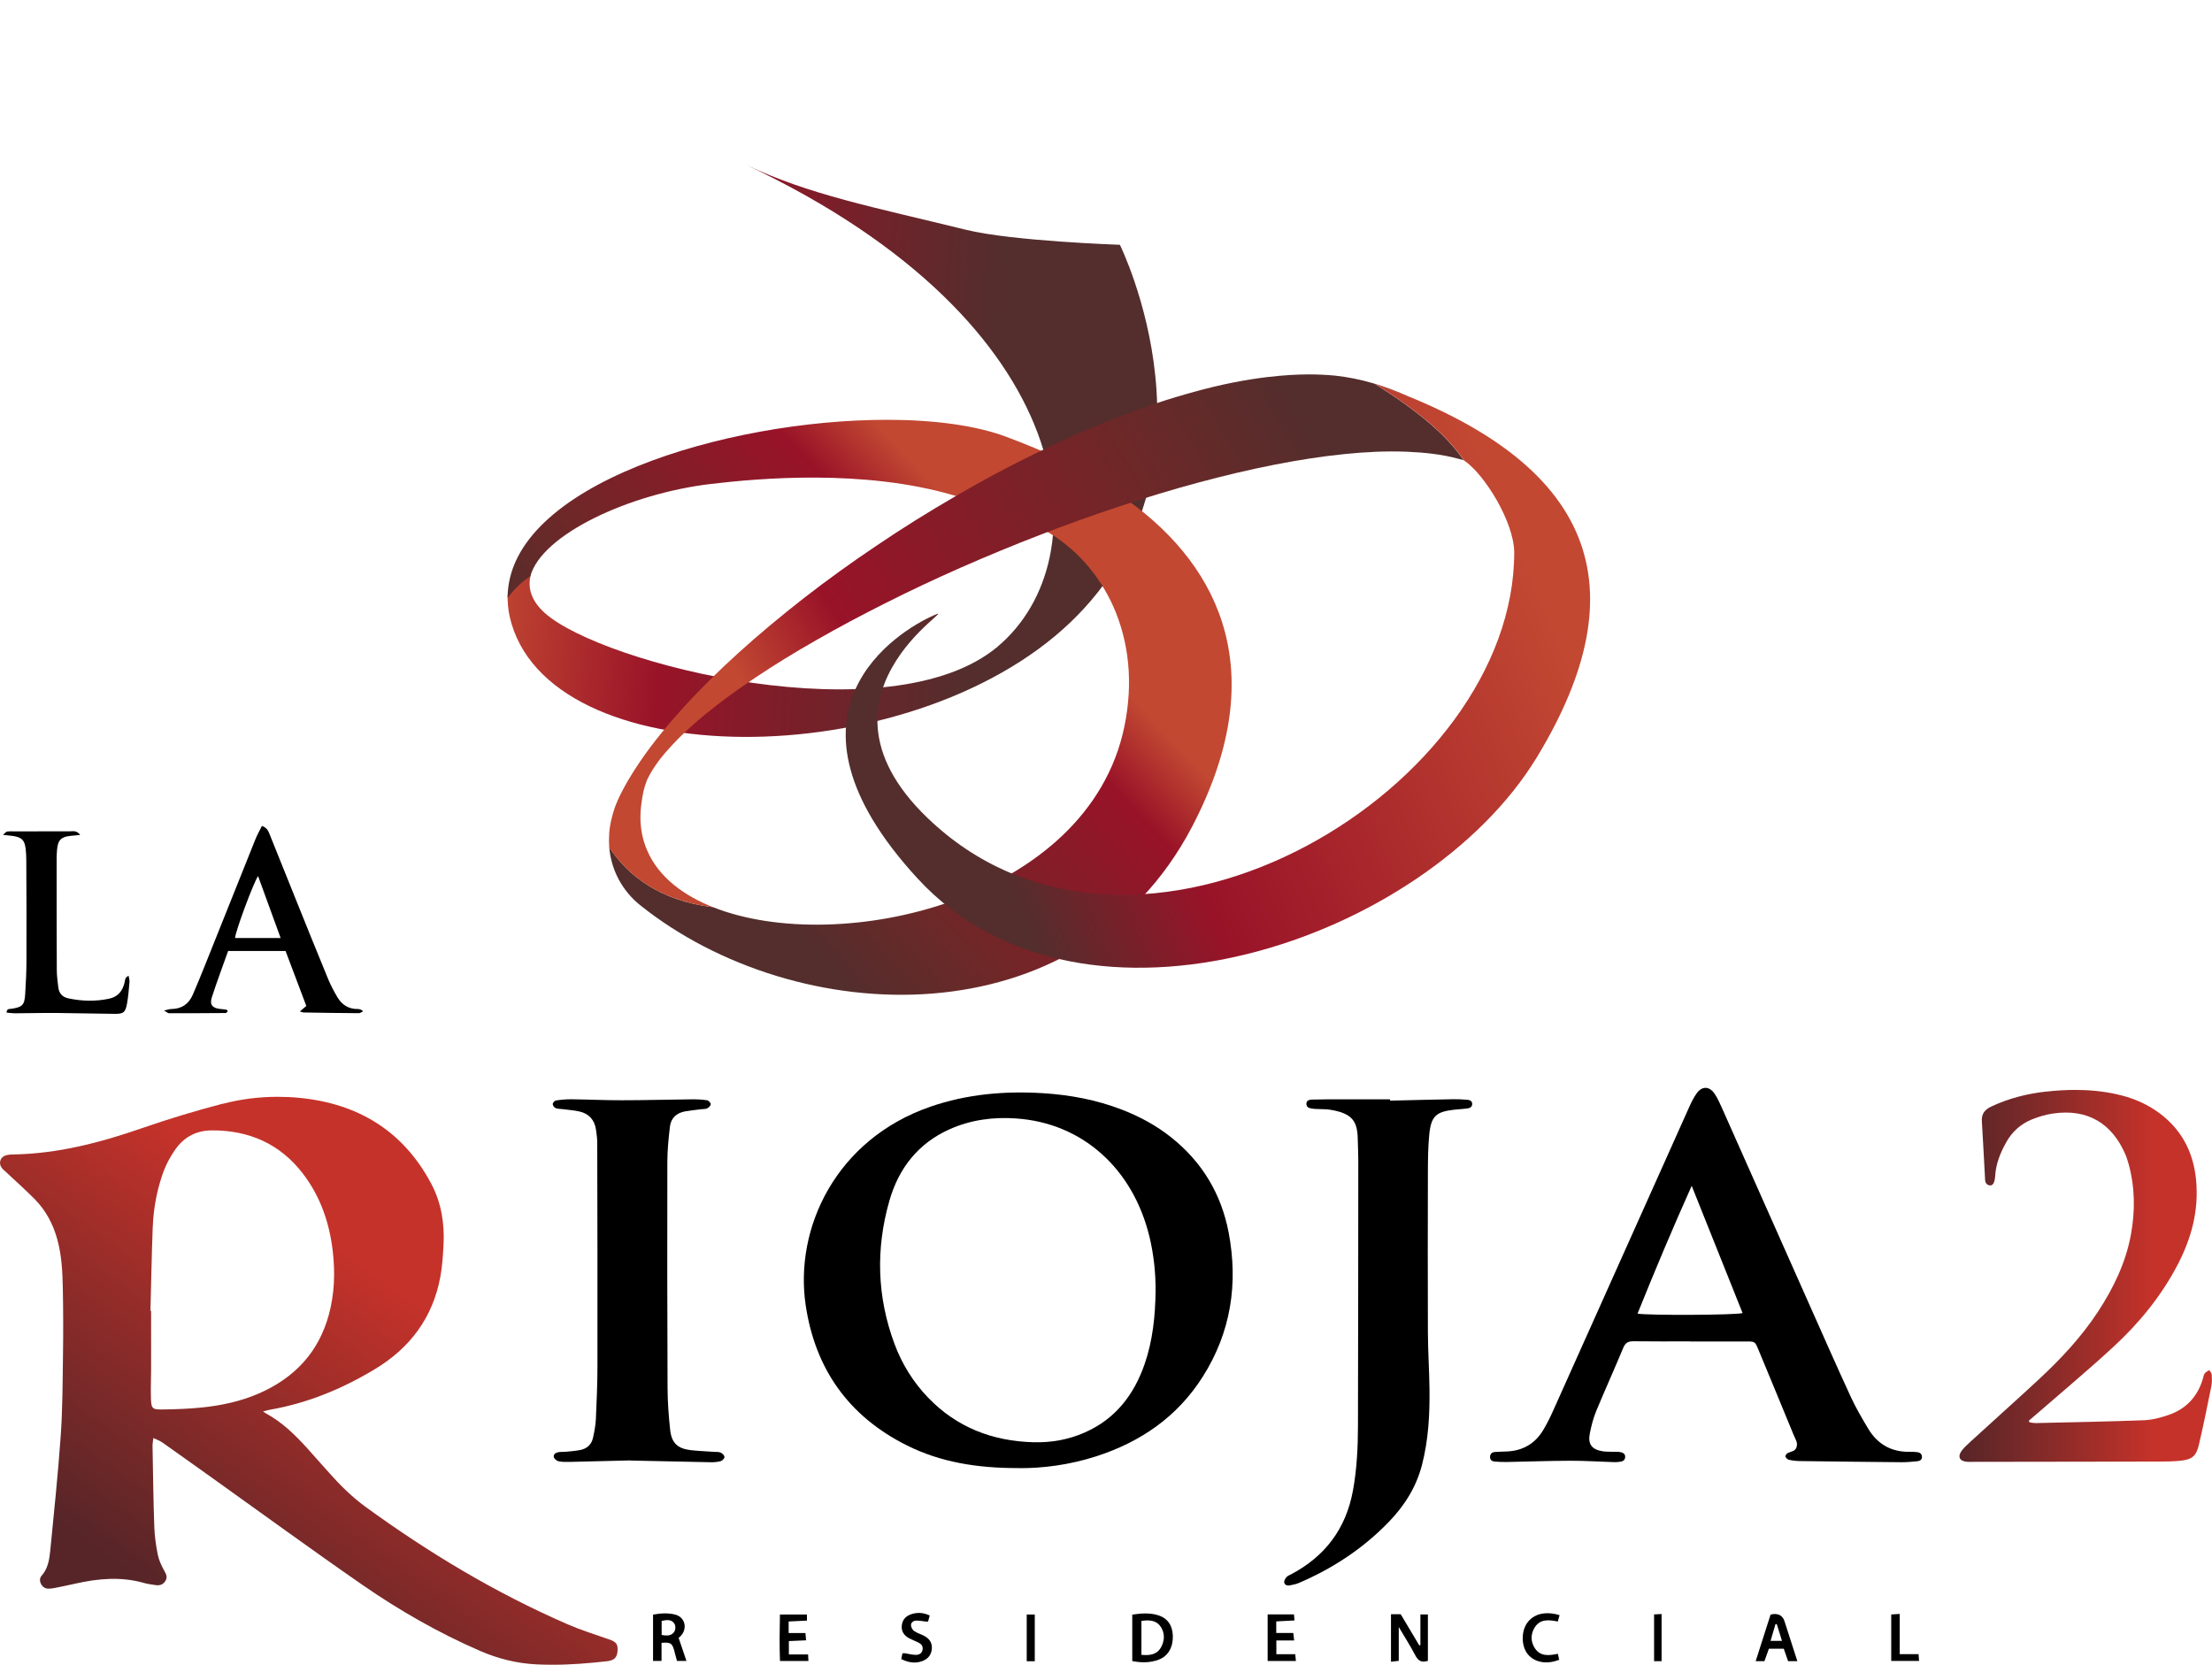
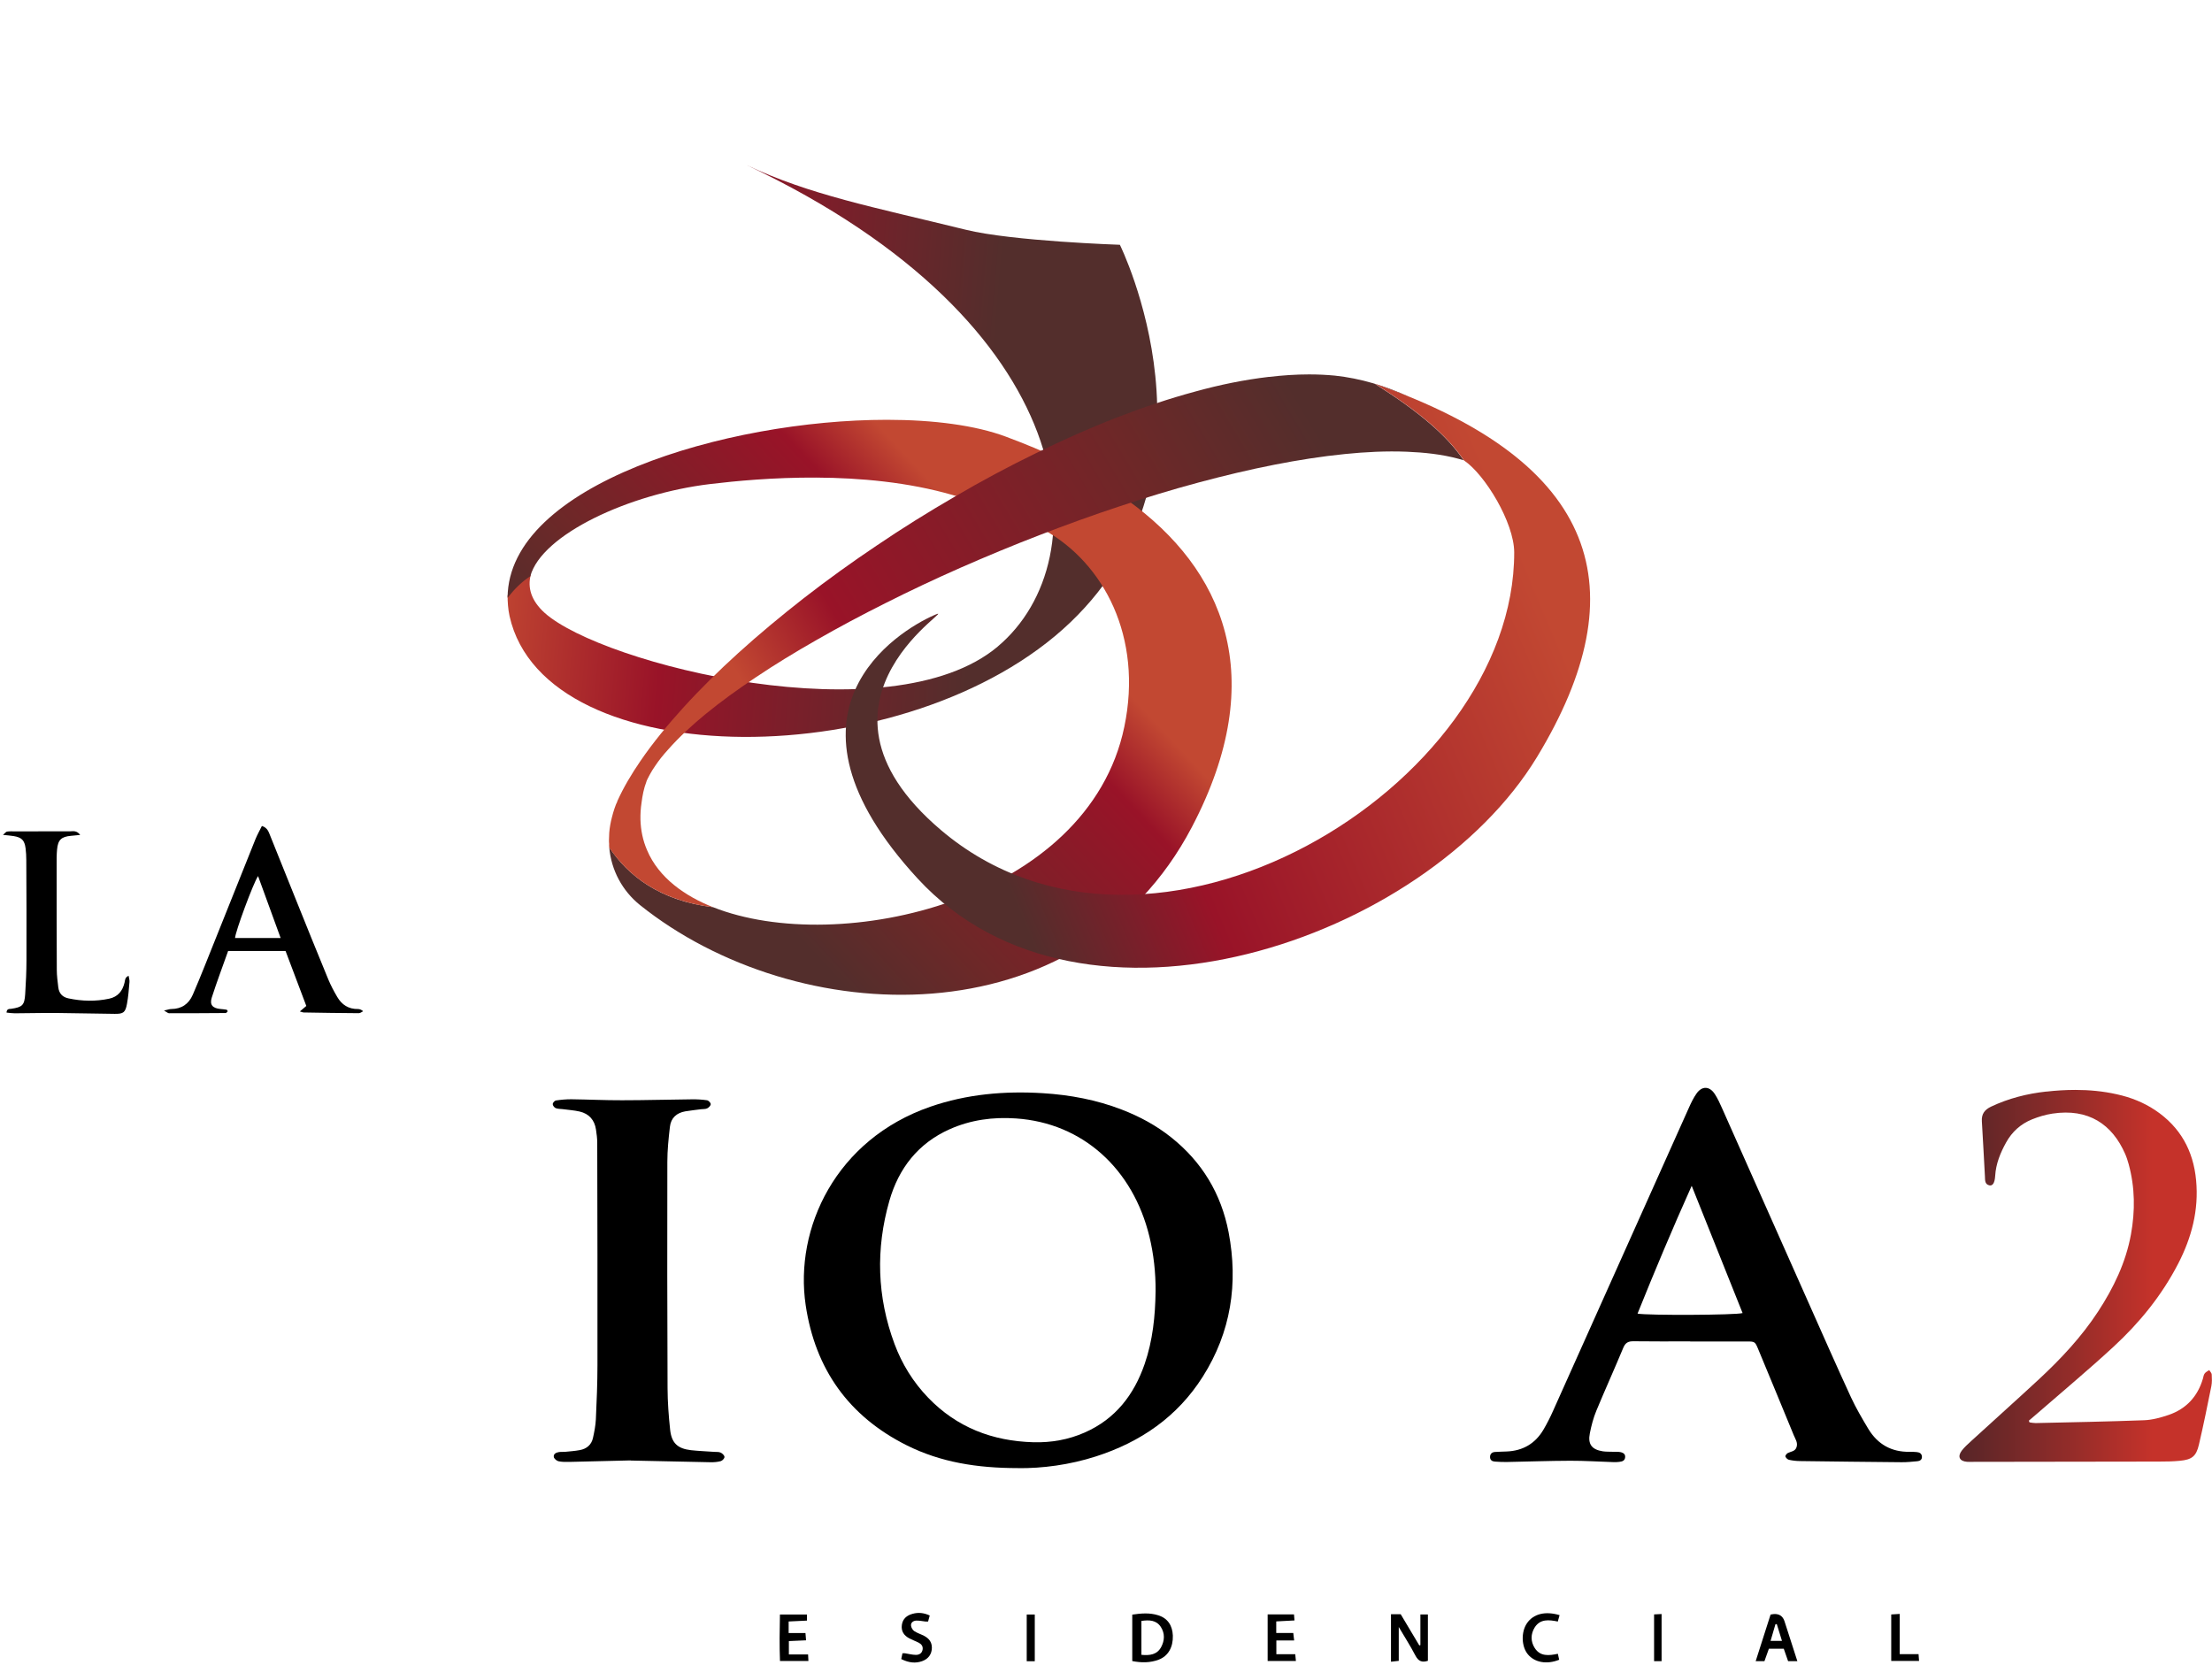
<svg xmlns="http://www.w3.org/2000/svg" xmlns:xlink="http://www.w3.org/1999/xlink" id="Capa_2" viewBox="0 0 403.89 303.99">
  <defs>
    <style> .cls-1 { fill: url(#Degradado_sin_nombre_6); } .cls-2 { fill: url(#Degradado_sin_nombre_5); } .cls-3 { clip-path: url(#clippath-6); } .cls-4 { clip-path: url(#clippath-7); } .cls-5 { clip-path: url(#clippath-4); } .cls-6 { fill: none; } .cls-7 { fill: url(#Degradado_sin_nombre_4); } .cls-8 { clip-path: url(#clippath-1); } .cls-9 { fill: url(#Degradado_sin_nombre_2); } .cls-10 { clip-path: url(#clippath-5); } .cls-11 { clip-path: url(#clippath-3); } .cls-12 { fill: url(#Degradado_sin_nombre_3); } .cls-13 { clip-path: url(#clippath-2); } .cls-14 { fill: url(#Degradado_sin_nombre_5-2); } .cls-15 { clip-path: url(#clippath); } </style>
    <clipPath id="clippath">
      <path class="cls-6" d="M27.9,223.99c.12-3.17.68-6.28,1.69-9.3.58-1.74,1.4-3.35,2.47-4.85,1.63-2.29,3.88-3.41,6.63-3.42,6.79-.02,12.44,2.45,16.62,7.9,3.2,4.18,4.85,8.99,5.45,14.18.45,3.9.32,7.77-.71,11.56-1.87,6.9-6.3,11.58-12.8,14.41-3.33,1.45-6.84,2.19-10.43,2.56-2.24.23-4.5.31-6.75.35-2.4.05-2.47-.04-2.52-2.49-.04-1.58.04-3.16.04-4.75v-10.78h-.12c.14-5.13.22-10.25.42-15.38M40.66,201.55c-4.9,1.28-9.78,2.75-14.57,4.41-7.74,2.69-15.58,4.75-23.83,4.86-.38,0-.77.04-1.14.14-1.03.27-1.45,1.39-.83,2.26.25.35.61.61.92.91,1.71,1.62,3.47,3.17,5.12,4.84,2.02,2.05,3.35,4.52,4.12,7.32.82,2.95.96,5.96,1.02,8.98.08,4.08.09,8.16.03,12.23-.07,4.88-.07,9.79-.41,14.66-.49,7.03-1.24,14.04-1.92,21.05-.16,1.63-.43,3.25-1.58,4.54-.73.82.03,2.31,1.13,2.35.42.02.86-.04,1.28-.12,1.27-.25,2.54-.52,3.8-.8,4.17-.94,8.33-1.3,12.51-.11.68.2,1.41.28,2.12.39.71.11,1.33-.08,1.75-.73.43-.66.21-1.19-.16-1.85-.53-.94-1.01-1.97-1.22-3.02-.34-1.69-.57-3.41-.63-5.13-.17-4.93-.23-9.87-.32-14.81,0-.35.08-.71.16-1.33.66.33,1.19.52,1.63.82,2.94,2.07,5.86,4.17,8.79,6.25,9.25,6.6,18.43,13.31,27.78,19.78,6.75,4.67,13.86,8.74,21.41,12.02,3.29,1.43,6.71,2.29,10.29,2.47.92.04,1.84.07,2.76.07h.28c3.3,0,6.59-.27,9.88-.64,1.33-.15,1.84-.68,1.93-1.89.08-1.28-.25-1.65-1.61-2.12-2.53-.88-5.1-1.69-7.55-2.75-13.11-5.71-25.3-13.02-36.85-21.43-2.5-1.82-4.67-3.98-6.71-6.28-1.34-1.51-2.67-3.02-4.02-4.51-2.2-2.42-4.54-4.69-7.45-6.27-.12-.07-.23-.15-.55-.35h-.02c.64-.17.96-.28,1.29-.33,6.85-1.19,13.14-3.79,19.07-7.35,6.48-3.88,10.65-9.42,12.04-16.9.35-1.87.47-3.81.58-5.71.22-3.95-.37-7.78-2.23-11.29-5.11-9.66-13.38-14.66-24.07-15.7-1.32-.13-2.65-.19-3.98-.19-3.37,0-6.74.42-10.02,1.28" />
    </clipPath>
    <linearGradient id="Degradado_sin_nombre_4" data-name="Degradado sin nombre 4" x1="-106.76" y1="561.6" x2="-106.15" y2="561.6" gradientTransform="translate(20062.35 -105240.52) scale(187.84)" gradientUnits="userSpaceOnUse">
      <stop offset="0" stop-color="#572528" />
      <stop offset=".34" stop-color="#922c29" />
      <stop offset=".62" stop-color="#c5322a" />
      <stop offset="1" stop-color="#c5322a" />
    </linearGradient>
    <clipPath id="clippath-1">
      <rect class="cls-6" width="403.89" height="303.99" />
    </clipPath>
    <clipPath id="clippath-2">
      <path class="cls-6" d="M373.64,199.33c-3.49.38-6.88,1.24-10.08,2.75-1.18.56-1.78,1.35-1.69,2.69.22,3.35.36,6.7.56,10.05.04.63-.07,1.44.81,1.64.61.13.98-.44,1.06-1.73.13-2.21.94-4.19,1.99-6.09,1.08-1.96,2.68-3.4,4.74-4.23,1.19-.48,2.45-.86,3.71-1.05,6.61-1.01,10.94,1.98,13.29,7.35.27.61.47,1.26.65,1.9,1.16,4.24,1.19,8.53.41,12.82-.94,5.13-3.16,9.72-5.99,14.06-3.04,4.65-6.81,8.67-10.86,12.43-4.08,3.78-8.23,7.49-12.33,11.24-.6.55-1.22,1.1-1.71,1.74-.82,1.09-.4,1.94.94,2.04.24.02.48.01.72.01,11.46-.01,22.93-.03,34.39-.05,1.25,0,2.5-.02,3.74-.14,2.22-.21,3.01-.8,3.51-2.94.83-3.54,1.55-7.11,2.27-10.68.14-.7.11-1.43.07-2.15-.02-.28-.29-.53-.46-.8-.28.2-.64.36-.83.63-.19.25-.23.62-.32.94-.96,3.26-3.05,5.52-6.25,6.62-1.44.49-2.97.91-4.47.97-6.61.25-13.23.37-19.84.52-.37,0-.73-.08-1.1-.13h0c-.04-.1-.08-.21-.12-.31.47-.4.93-.79,1.39-1.19,4.7-4.09,9.49-8.08,14.07-12.31,4.75-4.38,8.8-9.36,11.79-15.14,2.47-4.78,3.8-9.81,3.29-15.24-.5-5.43-2.9-9.76-7.47-12.82-2.14-1.43-4.5-2.35-7-2.9-2.52-.57-5.05-.8-7.6-.8-1.76,0-3.52.11-5.27.31" />
    </clipPath>
    <linearGradient id="Degradado_sin_nombre_2" data-name="Degradado sin nombre 2" x1="-109.97" y1="559" x2="-109.37" y2="559" gradientTransform="translate(8041.6 -38824.13) scale(69.87)" gradientUnits="userSpaceOnUse">
      <stop offset="0" stop-color="#572528" />
      <stop offset=".47" stop-color="#922c29" />
      <stop offset=".84" stop-color="#c5322a" />
      <stop offset="1" stop-color="#c5322a" />
    </linearGradient>
    <clipPath id="clippath-3">
      <rect class="cls-6" width="403.89" height="303.99" />
    </clipPath>
    <clipPath id="clippath-4">
      <path class="cls-6" d="M182.18,118.07h0c-19.61,16.46-72.26,3.26-82.74-6.16-2.46-2.23-3.15-4.6-2.52-6.96-1.55.97-3.01,2.19-4.24,3.74,0,1.23.08,2.52.36,3.82,6.52,29.28,73.07,29.16,102.4,1.14,29.31-28.03,9.04-68.95,9.04-68.95,0,0-19.64-.65-28.15-2.75-16.97-4.17-28.43-6.34-40.01-11.81,61.49,29.05,64.87,71.94,45.85,87.93" />
    </clipPath>
    <linearGradient id="Degradado_sin_nombre_3" data-name="Degradado sin nombre 3" x1="-107.98" y1="562.76" x2="-107.38" y2="562.76" gradientTransform="translate(-85063.78 -16245.85) rotate(-90) scale(151.44)" gradientUnits="userSpaceOnUse">
      <stop offset="0" stop-color="#532e2c" />
      <stop offset="0" stop-color="#532e2c" />
      <stop offset=".62" stop-color="#991328" />
      <stop offset=".98" stop-color="#c24832" />
      <stop offset="1" stop-color="#c24832" />
    </linearGradient>
    <clipPath id="clippath-5">
      <path class="cls-6" d="M92.69,109.13h.02c1.22-1.56,2.56-2.91,4.12-3.9,2.06-7.61,18-15.06,32.85-16.84,9.04-1.08,27.97-2.73,44.31,2.02,9.3,2.73,9.61,2.41,16.78,6.44,10.73,5.99,17.94,19.48,14.52,35.87-6.59,31.77-52.11,42.08-75.1,32.94-9.75-1.17-15.55-5.79-18.95-10.92.37,4.21,2.41,7.94,5.6,10.52,28.54,22.87,80.17,25,100.76-14.18,14.54-27.67,5.57-47.27-11.6-59.65-8.82-6.36-15.51-9.11-22.33-11.69-5.55-2.07-13.2-3.08-21.72-3.08-29.37,0-69.13,11.86-69.27,32.46" />
    </clipPath>
    <linearGradient id="Degradado_sin_nombre_5" data-name="Degradado sin nombre 5" x1="-107.14" y1="561.18" x2="-106.54" y2="561.18" gradientTransform="translate(13788.46 -71440.92) scale(127.54)" gradientUnits="userSpaceOnUse">
      <stop offset="0" stop-color="#532e2c" />
      <stop offset="0" stop-color="#532e2c" />
      <stop offset=".27" stop-color="#6d2828" />
      <stop offset=".8" stop-color="#991328" />
      <stop offset=".98" stop-color="#c24832" />
      <stop offset="1" stop-color="#c24832" />
    </linearGradient>
    <clipPath id="clippath-6">
      <path class="cls-6" d="M231.69,68.83v-.02s0,.01,0,.01c-4.52.53-8.99,1.45-13.41,2.67-4.86,1.31-9.63,2.92-14.33,4.74-5.02,1.94-9.94,4.15-14.78,6.52-5.02,2.44-9.96,5.08-14.78,7.91-4.86,2.82-9.64,5.79-14.28,8.94-4.57,3.06-9.03,6.28-13.37,9.65-4.09,3.2-8.1,6.52-11.96,10.02-3.51,3.18-6.89,6.51-10.08,10.02-2.77,3.06-5.42,6.25-7.76,9.67-1.61,2.35-3.09,4.81-4.27,7.44.13-.11-.06.18-.06.19-.05.11-.1.25-.16.36-.08.23-.17.48-.25.69-.17.51-.33,1.04-.46,1.57-.25.94-.42,1.89-.5,2.86-.02.46-.05.92-.05,1.36,0,.23,0,.45.03.66,0,.22-.03.55.05.74.36.52.75,1.06,1.14,1.55,1.75,2.17,3.84,4.07,6.25,5.5,3.5,2.13,7.48,3.29,11.54,3.79-5.02-1.99-9.91-5.3-12.07-10.46-.75-1.73-1.13-3.61-1.19-5.52-.02-1.04.04-2.07.2-3.11.16-1.27.41-2.61.88-3.81-.02,0,.08-.25.11-.3.04-.13.13-.26.18-.38.13-.23.25-.47.37-.7.29-.52.58-1.01.91-1.47.7-1.07,1.52-2.07,2.38-3.02,2.06-2.34,4.38-4.45,6.77-6.43,2.93-2.4,6.02-4.62,9.18-6.73,3.62-2.43,7.34-4.69,11.13-6.85,4.15-2.38,8.37-4.62,12.62-6.75,4.52-2.28,9.12-4.44,13.74-6.48,4.77-2.09,9.57-4.09,14.41-5.95,4.83-1.87,9.72-3.64,14.63-5.26,4.8-1.59,9.61-3.06,14.47-4.36,4.59-1.23,9.19-2.33,13.83-3.24,4.25-.83,8.52-1.51,12.82-1.94,3.75-.38,7.53-.57,11.3-.42,3.18.13,6.37.46,9.44,1.29.31.08.65.18.95.27-3.09-4.5-7.9-8.68-16.2-13.95,2.15.77,4.22,1.55,6.22,2.36-4.29-1.98-8.84-3.37-13.54-3.87-1.57-.15-3.14-.22-4.72-.22-2.44,0-4.89.17-7.33.46" />
    </clipPath>
    <linearGradient id="Degradado_sin_nombre_5-2" data-name="Degradado sin nombre 5" x1="-108.16" y1="562.65" x2="-107.56" y2="562.65" gradientTransform="translate(-20824.24 109765.85) rotate(180) scale(194.88)" xlink:href="#Degradado_sin_nombre_5" />
    <clipPath id="clippath-7">
      <path class="cls-6" d="M267.3,84.07h0c3.85,2.59,9.14,11.34,9.18,16.76.1,42.85-66.36,83.32-104.71,50.72-28.29-24.07,5.04-42.01-1.28-39.18-6.34,2.79-31,17.59-2.93,48.07,30.18,32.73,92.73,11.37,113.09-22.21,18.54-30.57,11.42-53.79-29.57-68.14,8.33,5.29,13.12,9.45,16.23,13.98" />
    </clipPath>
    <linearGradient id="Degradado_sin_nombre_6" data-name="Degradado sin nombre 6" x1="-107.83" y1="561.23" x2="-107.23" y2="561.23" gradientTransform="translate(20332.39 -104780.84) scale(186.93)" gradientUnits="userSpaceOnUse">
      <stop offset="0" stop-color="#532e2c" />
      <stop offset="0" stop-color="#532e2c" />
      <stop offset=".29" stop-color="#991328" />
      <stop offset=".98" stop-color="#c24832" />
      <stop offset="1" stop-color="#c24832" />
    </linearGradient>
  </defs>
  <g id="Capa_2-2" data-name="Capa_2">
    <g>
      <g class="cls-15">
-         <rect class="cls-7" x="-18.83" y="175.95" width="150.15" height="152.35" transform="translate(-181.69 151.54) rotate(-54.51)" />
-       </g>
+         </g>
      <g class="cls-8">
        <path d="M185.84,268.09c-7.45,0-14.09-1.07-20.26-4.15-10.6-5.3-16.73-13.92-18.47-25.6-2.09-14.07,5.52-30.27,22.76-36.24,6.67-2.31,13.56-2.9,20.56-2.47,4.95.31,9.79,1.21,14.43,3.01,3.24,1.25,6.27,2.89,8.98,5.05,5.63,4.48,9.13,10.28,10.49,17.33,1.79,9.37.43,18.25-4.71,26.37-4.63,7.32-11.36,11.95-19.52,14.57-4.83,1.55-9.81,2.2-14.27,2.14h0ZM211,235.77c.02-3.37-.34-6.7-1.13-9.97-2.99-12.29-12.12-20.73-24.36-21.56-4.18-.29-8.24.25-12.09,1.96-5.77,2.57-9.33,7.14-11.03,13.09-2.51,8.77-2.26,17.53.94,26.13,1.37,3.68,3.41,6.97,6.14,9.81,5.24,5.44,11.75,7.93,19.21,8.14,3.25.09,6.41-.46,9.39-1.78,5.58-2.46,8.98-6.86,10.93-12.5,1.49-4.31,1.94-8.78,2-13.31Z" />
        <path d="M308.6,244.95c-3.46,0-6.91.03-10.36-.02-.95-.01-1.46.28-1.84,1.18-1.6,3.85-3.32,7.65-4.92,11.5-.55,1.32-.91,2.72-1.19,4.13-.4,1.99.36,2.98,2.39,3.29.56.08,1.15.06,1.72.08.38.01.77-.01,1.15.02.83.07,1.23.39,1.19.95-.05.7-.57.82-1.12.88-.33.04-.67.05-1,.04-2.63-.08-5.28-.26-7.91-.25-3.88.01-7.77.16-11.65.23-.71.01-1.43-.03-2.15-.08-.48-.04-.83-.29-.84-.81-.01-.56.32-.9.88-.94.71-.05,1.43-.06,2.15-.09,2.96-.12,5.23-1.44,6.73-4,.65-1.11,1.24-2.27,1.76-3.45,8.28-18.46,16.53-36.91,24.81-55.37.39-.87.81-1.75,1.36-2.53,1-1.44,2.4-1.4,3.36.1.52.8.92,1.68,1.31,2.56,5.26,11.82,10.51,23.65,15.77,35.47,2.57,5.78,5.12,11.57,7.77,17.32.92,1.99,2.05,3.9,3.18,5.79,1.7,2.8,4.22,4.23,7.54,4.17.43,0,.86,0,1.3.05.52.05.93.28.94.88,0,.55-.41.75-.85.79-.95.09-1.91.19-2.87.18-6.19-.05-12.38-.13-18.56-.21-.67-.01-1.34-.08-2-.23-.26-.06-.56-.35-.65-.6-.05-.15.22-.53.44-.64.58-.29,1.33-.28,1.59-1.06.28-.84-.22-1.49-.5-2.18-2.14-5.23-4.32-10.46-6.48-15.68-.6-1.45-.61-1.45-2.22-1.45h-10.22v-.02ZM308.88,216.56c-3.49,7.77-6.73,15.5-9.88,23.32,1.75.35,18.03.28,19.18-.1-3.1-7.75-6.19-15.48-9.29-23.23h0Z" />
-         <path d="M253.81,200.99c3.84-.09,7.67-.19,11.51-.26.86-.02,1.72.03,2.58.1.43.04.9.18.91.74.01.61-.46.8-.96.86-.76.09-1.53.13-2.29.21-3.36.37-4.26,1.18-4.59,4.54-.22,2.24-.24,4.5-.25,6.75-.02,9.78-.04,19.57,0,29.35.01,3.45.25,6.9.29,10.35.06,4.66-.19,9.29-1.36,13.84-1.04,4.06-3.19,7.47-6.07,10.45-4.7,4.86-10.23,8.5-16.43,11.15-.52.22-1.1.33-1.66.44-.47.09-.94-.08-1.01-.56-.04-.29.2-.7.42-.95.21-.24.55-.37.85-.52,6.21-3.28,10-8.32,11.28-15.26.71-3.88.91-7.81.92-11.74.04-16.16.05-32.33.06-48.49,0-1.34-.07-2.68-.1-4.03-.08-3.14-.91-4.63-4.97-5.3-.75-.13-1.53-.1-2.3-.14-.29-.02-.58,0-.86-.05-.57-.08-1.25-.15-1.25-.91,0-.71.7-.76,1.19-.77,1.77-.05,3.55-.04,5.32-.04h8.77v.23h.01Z" />
      </g>
      <g class="cls-13">
        <rect class="cls-9" x="357.39" y="199.03" width="46.54" height="67.93" />
      </g>
      <g class="cls-11">
        <path d="M115.1,266.69c-2.69.07-6.91.18-11.13.27-.67.01-1.36.02-2-.12-.34-.08-.79-.47-.85-.77-.1-.56.41-.82.91-.9.38-.06.77-.02,1.15-.05.91-.09,1.82-.15,2.71-.32,1.23-.23,2.11-.97,2.38-2.21.25-1.12.47-2.26.53-3.4.15-3.3.29-6.61.29-9.92.02-13.52-.01-27.04-.04-40.57,0-.81-.11-1.63-.23-2.43-.26-1.75-1.27-2.89-2.98-3.29-1.02-.24-2.08-.29-3.12-.44-.43-.05-.89-.03-1.27-.19-.25-.11-.53-.48-.53-.73,0-.23.34-.62.58-.66.94-.14,1.9-.23,2.86-.22,3.07.04,6.13.19,9.21.18,4.27,0,8.53-.13,12.8-.17.91-.01,1.82.04,2.72.17.28.04.68.46.68.71,0,.27-.36.63-.65.77-.32.16-.75.11-1.13.16-.95.13-1.9.22-2.84.38-1.6.27-2.65,1.21-2.83,2.82-.25,2.14-.47,4.29-.47,6.44-.03,13.76-.02,27.52.04,41.29.01,2.53.2,5.08.47,7.6.26,2.43,1.37,3.45,3.81,3.73,1.43.16,2.87.2,4.3.31.38.02.8-.02,1.13.14.3.14.68.51.68.79s-.39.68-.68.76c-.59.16-1.23.21-1.85.2-4.36-.08-8.73-.18-14.61-.31h.01Z" />
        <path d="M41.66,173.64c-1,2.83-2.07,5.65-2.99,8.52-.43,1.33.16,1.96,1.57,2.09.38.04.76.07,1.13.13.07.01.11.14.22.28-.12.11-.24.32-.37.33-3.45.03-6.9.04-10.35.04-.2,0-.4-.2-.92-.49.65-.14.98-.28,1.31-.28,1.89-.01,3.2-.91,3.94-2.61.76-1.76,1.49-3.53,2.2-5.31,3.08-7.69,6.15-15.4,9.24-23.09.33-.82.78-1.6,1.18-2.42,1.05.33,1.24,1.12,1.52,1.79,1.49,3.69,2.96,7.38,4.45,11.07,2.04,5.07,4.08,10.14,6.16,15.18.46,1.1,1.03,2.17,1.63,3.19.83,1.42,2.07,2.23,3.78,2.2.3,0,.61.11.95.4-.26.13-.53.36-.79.36-3.35-.02-6.71-.07-10.06-.13-.18,0-.37-.1-.71-.19.42-.35.74-.63,1.18-1-1.26-3.34-2.52-6.69-3.79-10.04h-10.47v-.02ZM51.24,171.29c-1.39-3.82-2.74-7.51-4.12-11.31-.86,1.25-4.17,10.21-4.2,11.31h8.32Z" />
        <path d="M14.63,152.47c-.7.07-1.18.11-1.67.16-1.76.16-2.38.73-2.54,2.5-.1,1-.08,2.01-.08,3.02,0,6.33,0,12.66.03,18.98,0,1.05.15,2.1.27,3.14.13,1.13.75,1.82,1.88,2.05,2.47.52,4.94.58,7.42.05,1.59-.34,2.44-1.41,2.8-2.93.1-.44.05-.95.74-1.25.07.44.2.8.16,1.15-.12,1.33-.21,2.68-.46,3.99-.29,1.56-.65,1.83-2.24,1.81-3.55-.03-7.09-.13-10.64-.16-2.54-.02-5.08.05-7.62.06-.5,0-1-.08-1.49-.13.05-.76.53-.64.86-.69,2.05-.31,2.42-.65,2.55-2.72.13-2.05.23-4.12.23-6.18.02-6.09,0-12.18-.03-18.26,0-.71-.04-1.44-.13-2.15-.19-1.47-.71-1.99-2.18-2.23-.56-.09-1.12-.13-1.95-.22.37-.31.54-.57.74-.6.47-.07.95-.04,1.43-.04,3.35,0,6.71-.01,10.06-.01.58,0,1.22-.2,1.86.65h0Z" />
        <path d="M253.99,294.77h1.76c1.12,1.88,2.26,3.79,3.4,5.7.07-.02.13-.04.2-.05v-5.6h1.37v8.46c-1.1.37-1.75.05-2.27-.94-.88-1.69-1.91-3.3-3.05-5.23v6.18c-.52.05-.91.1-1.42.16v-8.67h0Z" />
        <path d="M206.74,303.34v-8.49c1.6-.24,3.2-.38,4.77.13,1.68.53,2.57,1.84,2.64,3.7.07,2.1-.85,3.74-2.57,4.39-1.55.59-3.16.59-4.84.26h0ZM208.41,302.19c1.53.15,2.84-.02,3.6-1.4.65-1.21.71-2.52-.06-3.7-.82-1.25-2.11-1.3-3.54-1.09v6.19Z" />
-         <path d="M123.91,299.09c.5,1.49.94,2.78,1.43,4.22h-1.73c-.17-.64-.33-1.28-.51-1.92-.37-1.33-.67-1.52-2.31-1.39v3.31h-1.55v-8.46c1.34-.25,2.72-.35,4.06,0,1.72.45,2.26,2.4,1.1,3.78-.18.22-.41.4-.49.47ZM120.81,298.56c1,.19,1.88.2,2.37-.7.19-.35.19-.98-.02-1.32-.53-.89-1.43-.73-2.35-.55v2.57Z" />
        <path d="M328.18,303.35h-1.69c-.26-.74-.51-1.46-.79-2.27h-2.72c-.27.75-.53,1.51-.81,2.27h-1.6c.93-2.91,1.83-5.71,2.72-8.51.27-.04.46-.09.64-.1.97-.04,1.6.4,1.9,1.31.77,2.4,1.55,4.8,2.35,7.3M324.41,296.58c-.08,0-.15.02-.23.02-.29.98-.58,1.97-.89,3.04h2.08c-.34-1.1-.65-2.08-.95-3.07Z" />
        <path d="M233.03,296.1v2.1h3.11c.05.47.1.82.16,1.37h-3.25v2.51h3.45c.04.47.08.81.12,1.24h-5.16v-8.51h4.81c.02.32.05.66.09,1.1-1.17.07-2.24.12-3.34.18h0Z" />
        <path d="M164.56,302.97c.07-.34.14-.69.22-1.06.2,0,.34-.02.47,0,.65.1,1.31.28,1.97.29.61.01,1.13-.29,1.24-.97.1-.61-.23-1.01-.74-1.27-.56-.28-1.14-.49-1.69-.78-.98-.51-1.52-1.31-1.36-2.45.16-1.13.9-1.74,1.96-2.03,1.05-.29,2.06-.19,3.13.31-.11.39-.2.73-.3,1.1-.2,0-.34.01-.47,0-.56-.06-1.13-.19-1.69-.17-.5.02-.99.32-.96.88.02.36.28.82.58,1.03.55.37,1.21.56,1.8.87.86.45,1.42,1.1,1.43,2.14.01,1.17-.62,2.08-1.79,2.49-1.19.42-2.39.31-3.79-.38Z" />
        <path d="M147.34,294.83v1.11c-1.13.05-2.21.1-3.34.16v2.11h3.07c.04.5.07.85.11,1.33-1.09.05-2.07.1-3.14.14v2.44h3.51c.02.48.04.79.06,1.2h-5.19c-.11-2.81-.07-5.61-.01-8.49h4.93,0Z" />
        <path d="M284.76,294.96c-.12.43-.22.77-.32,1.15-1.63-.33-3.2-.5-4.2,1.05-.77,1.21-.79,2.59,0,3.81,1,1.54,2.57,1.38,4.21,1.03.09.41.17.76.24,1.09-2.26.91-4.49.5-5.72-1-1.18-1.43-1.26-4.06-.16-5.67,1.16-1.7,3.32-2.27,5.97-1.47h-.01Z" />
        <path d="M346.87,302.07h3.44c.04.49.06.81.09,1.24h-5.08v-8.49c.46-.03.91-.06,1.55-.1v7.35h0Z" />
        <rect x="187.47" y="294.83" width="1.47" height="8.53" />
        <path d="M303.39,303.35h-1.37v-8.54c.45-.02.85-.04,1.37-.07v8.61Z" />
      </g>
      <g class="cls-5">
        <rect class="cls-12" x="97.83" y="15.69" width="121.81" height="140.54" transform="translate(60.39 237.34) rotate(-85.43)" />
      </g>
      <g class="cls-10">
        <rect class="cls-2" x="72.68" y="44.39" width="179.45" height="178.17" transform="translate(-47.4 146.54) rotate(-42.98)" />
      </g>
      <g class="cls-3">
        <rect class="cls-14" x="97.3" y="35.44" width="183.86" height="163.16" transform="translate(-33.21 112.54) rotate(-30.58)" />
      </g>
      <g class="cls-4">
        <rect class="cls-1" x="121.7" y="43.64" width="195.25" height="175.99" transform="translate(-34.1 96.91) rotate(-23.17)" />
      </g>
    </g>
  </g>
</svg>